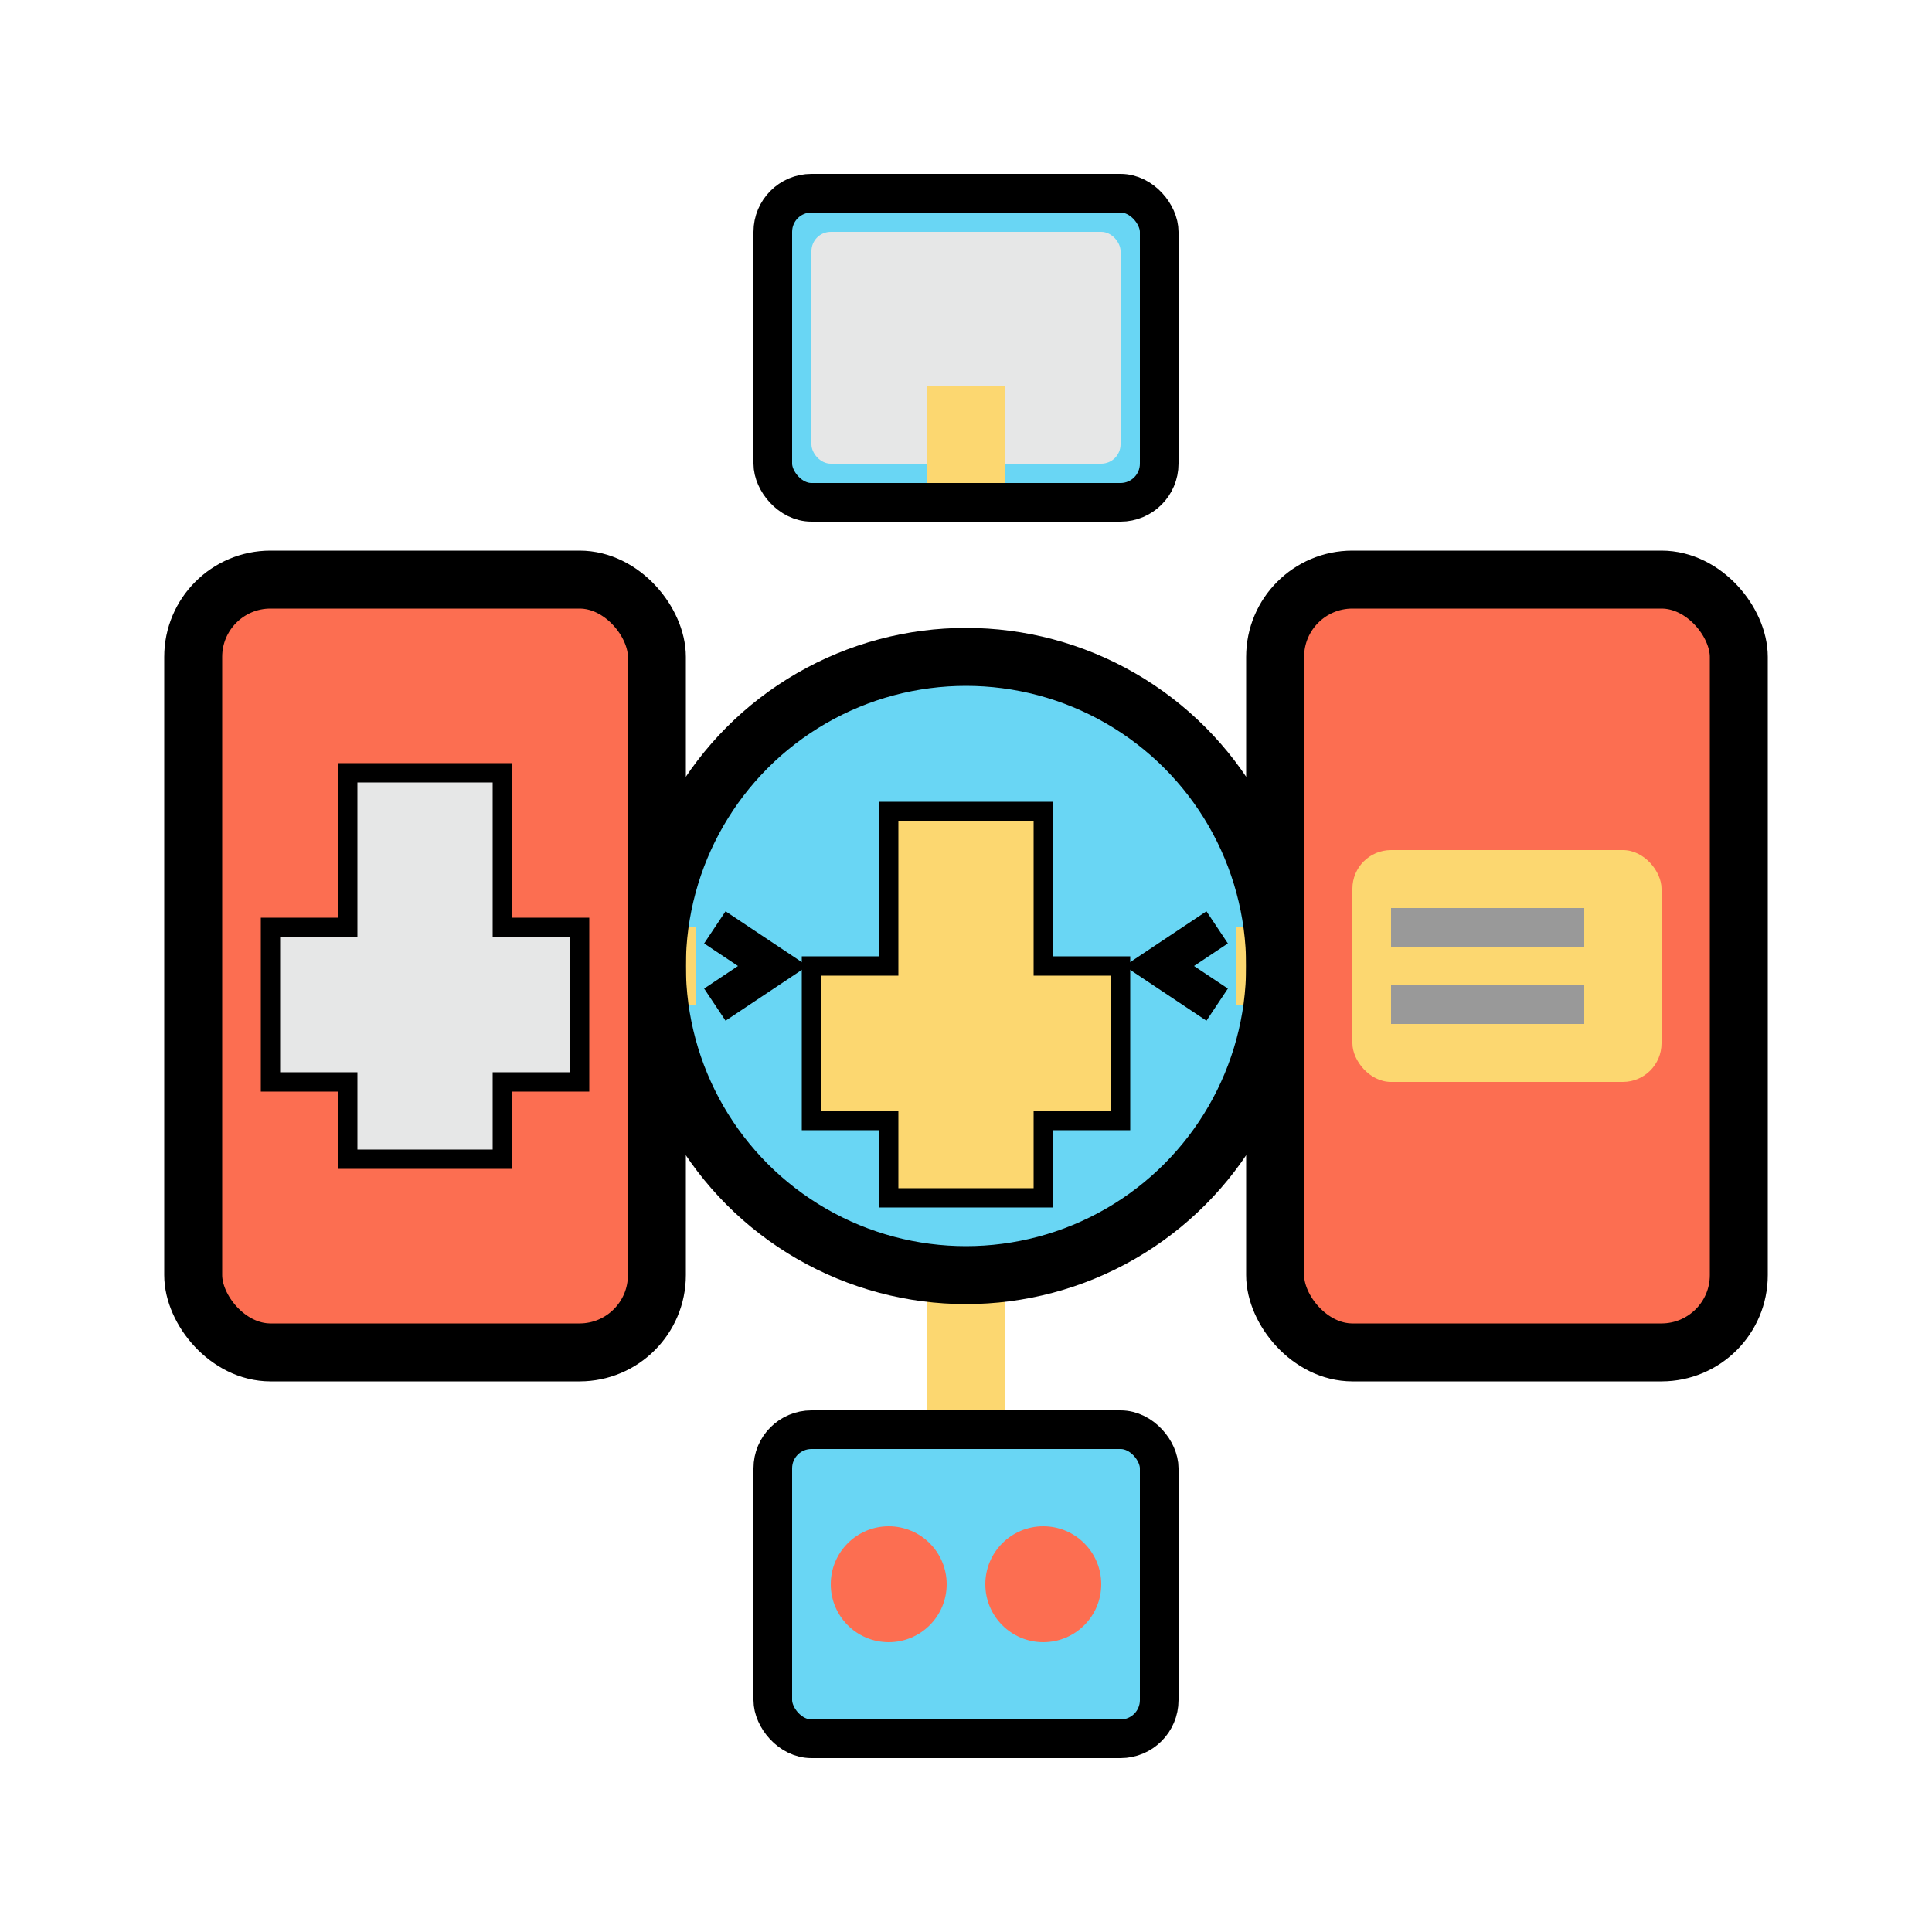
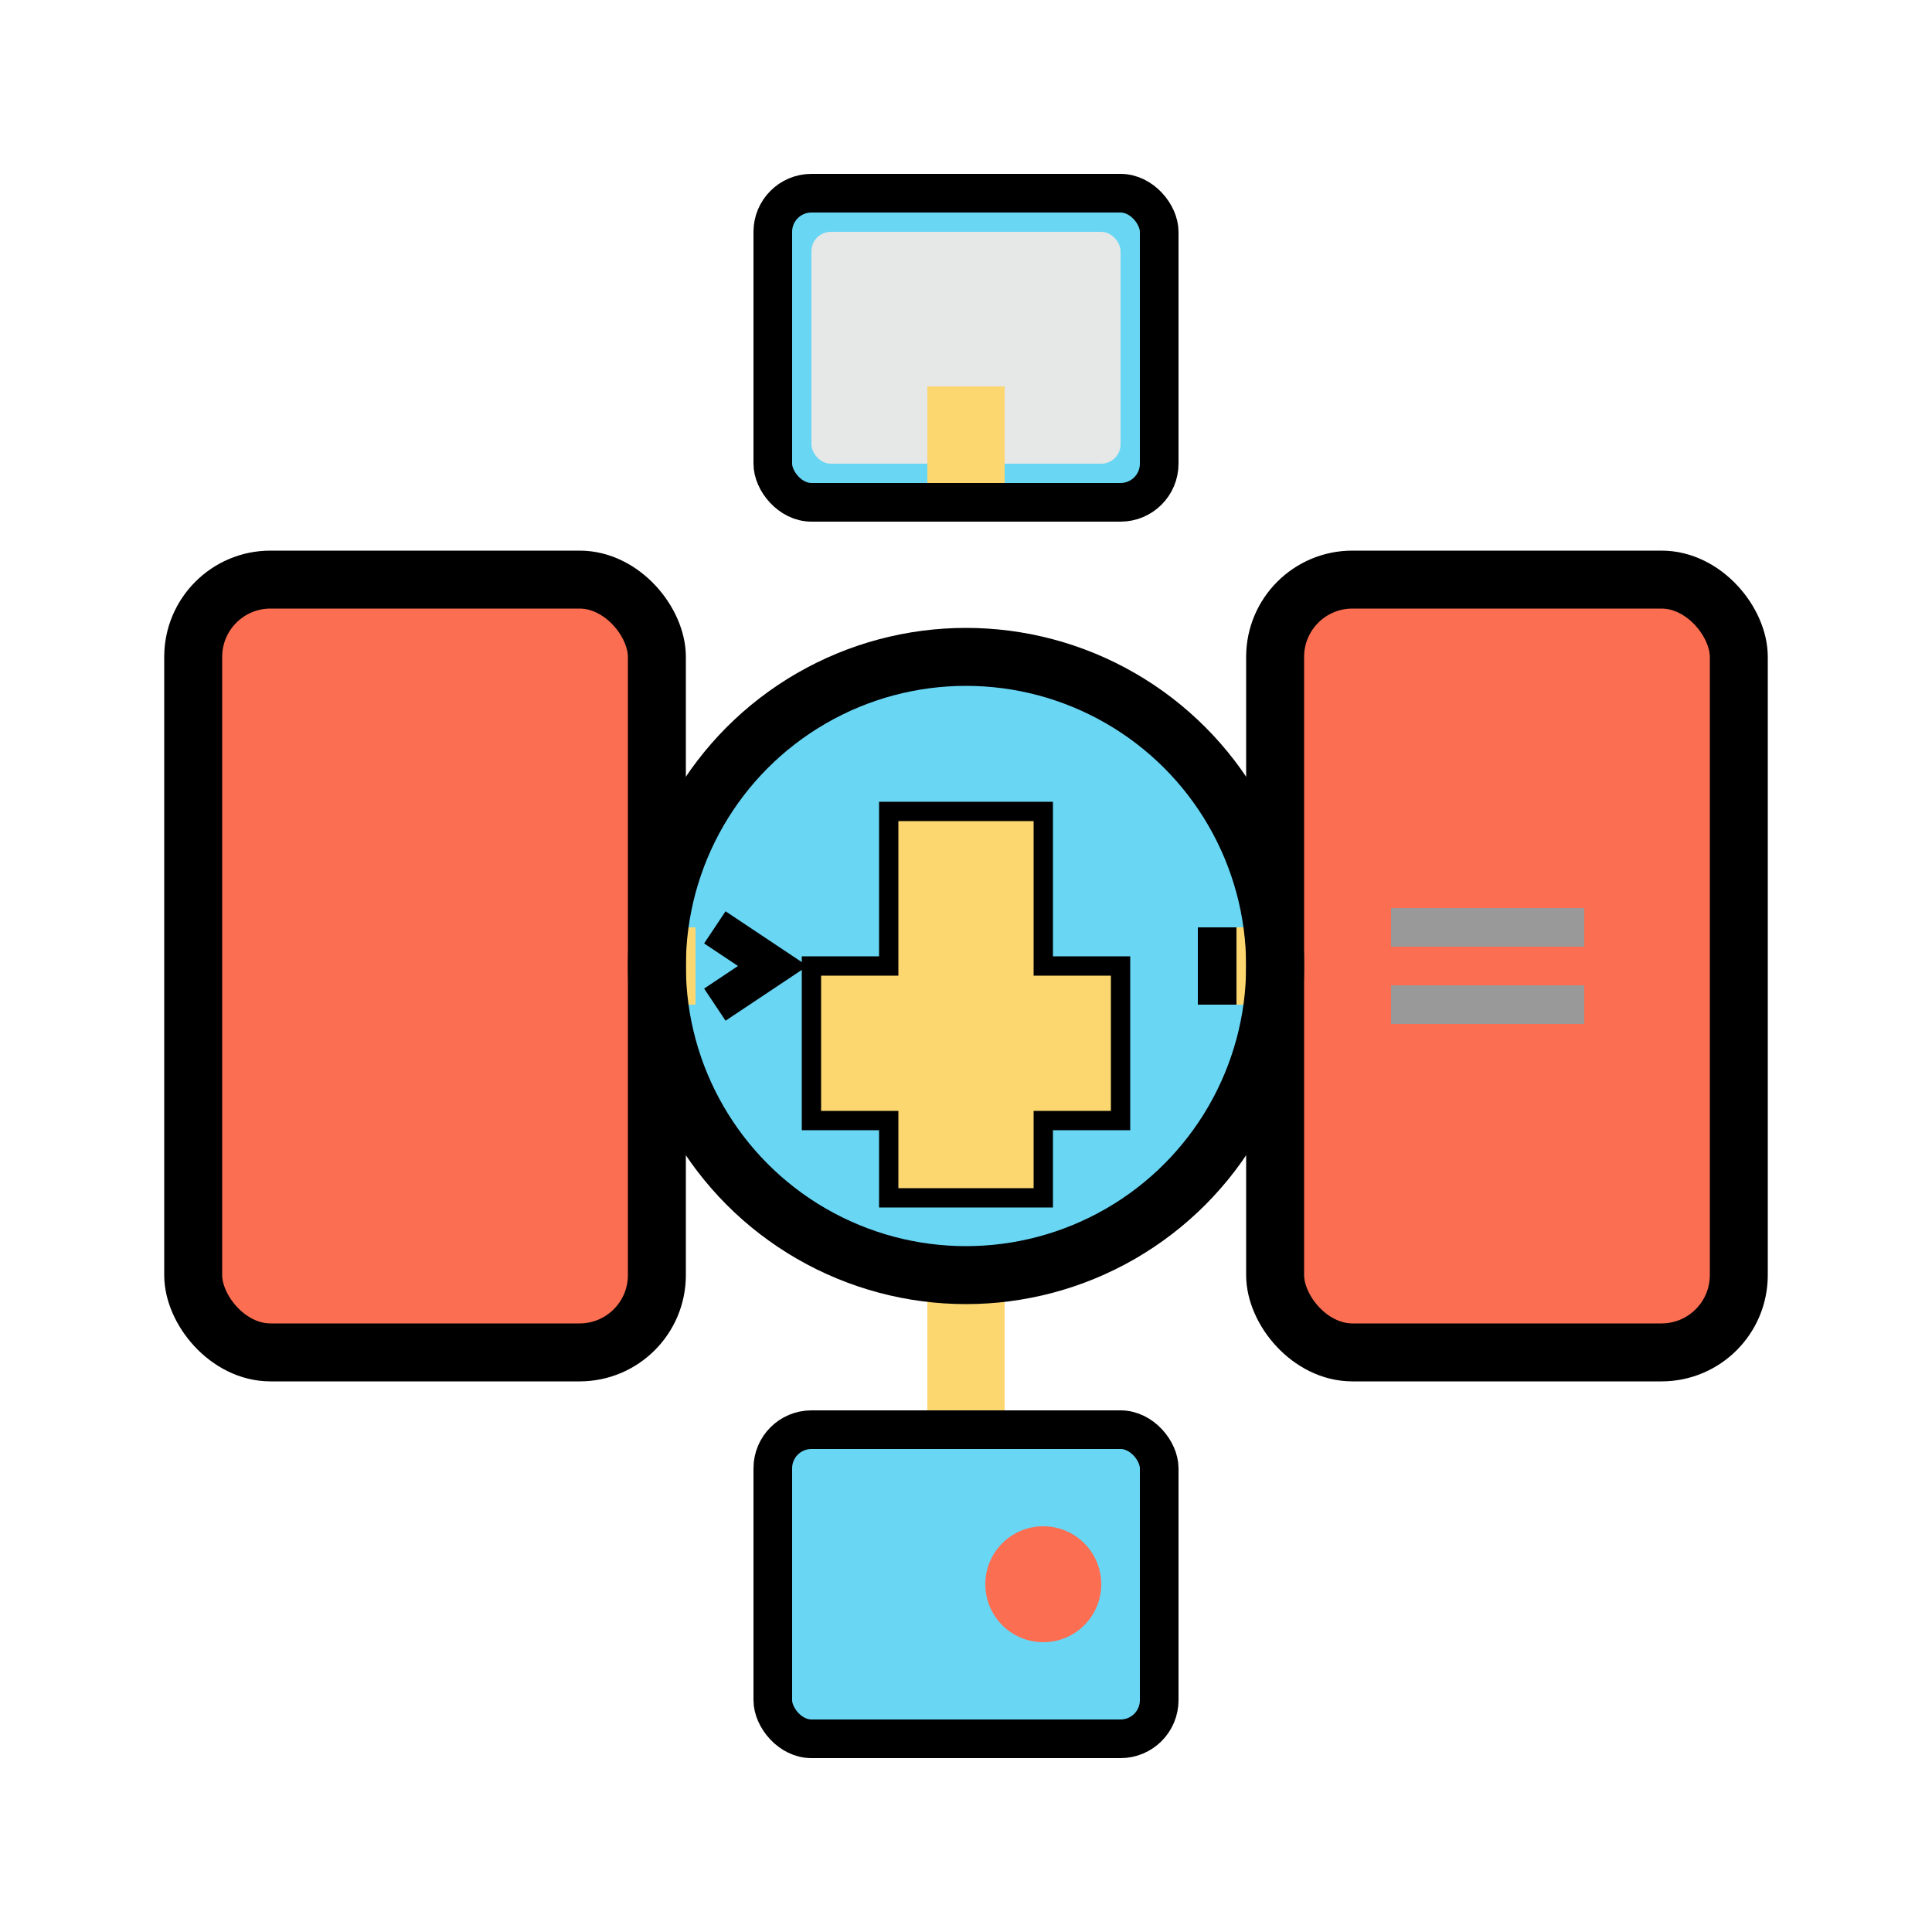
<svg xmlns="http://www.w3.org/2000/svg" width="50" height="50" viewBox="0 0 50 50" fill="none">
  <g clip-path="url(#clip0)">
    <rect x="5" y="15" width="12" height="20" rx="2" fill="#FC6E51" />
-     <path d="M9 20H13V24H15V28H13V30H9V28H7V24H9V20Z" fill="#E6E7E7" stroke="black" stroke-width="0.5" />
    <circle cx="25" cy="25" r="8" fill="#69D6F4" />
    <path d="M23 21H27V25H29V29H27V31H23V29H21V25H23V21Z" fill="#FCD770" stroke="black" stroke-width="0.5" />
    <rect x="33" y="15" width="12" height="20" rx="2" fill="#FC6E51" />
-     <rect x="35" y="22" width="8" height="6" rx="1" fill="#FCD770" />
    <line x1="36" y1="24" x2="41" y2="24" stroke="#999999" stroke-width="1" />
    <line x1="36" y1="26" x2="41" y2="26" stroke="#999999" stroke-width="1" />
    <path d="M17 25H18" stroke="#FCD770" stroke-width="2" />
    <path d="M32 25H33" stroke="#FCD770" stroke-width="2" />
    <rect x="20" y="5" width="10" height="8" rx="1" fill="#69D6F4" />
    <rect x="21" y="6" width="8" height="6" rx="0.5" fill="#E6E7E7" />
    <path d="M25 10V13" stroke="#FCD770" stroke-width="2" />
    <rect x="20" y="37" width="10" height="8" rx="1" fill="#69D6F4" />
-     <circle cx="23" cy="41" r="1.5" fill="#FC6E51" />
    <circle cx="27" cy="41" r="1.5" fill="#FC6E51" />
    <path d="M25 33V37" stroke="#FCD770" stroke-width="2" />
    <path d="M18.5 24L20 25L18.5 26" stroke="black" stroke-width="1" fill="none" />
-     <path d="M31.5 24L30 25L31.5 26" stroke="black" stroke-width="1" fill="none" />
+     <path d="M31.5 24L31.5 26" stroke="black" stroke-width="1" fill="none" />
    <rect x="5" y="15" width="12" height="20" rx="2" stroke="black" stroke-width="1.5" fill="none" />
    <circle cx="25" cy="25" r="8" stroke="black" stroke-width="1.5" />
    <rect x="33" y="15" width="12" height="20" rx="2" stroke="black" stroke-width="1.5" fill="none" />
    <rect x="20" y="5" width="10" height="8" rx="1" stroke="black" stroke-width="1" />
    <rect x="20" y="37" width="10" height="8" rx="1" stroke="black" stroke-width="1" />
  </g>
  <defs>
    <clipPath id="clip0">
      <rect width="50" height="50" fill="white" />
    </clipPath>
  </defs>
</svg>